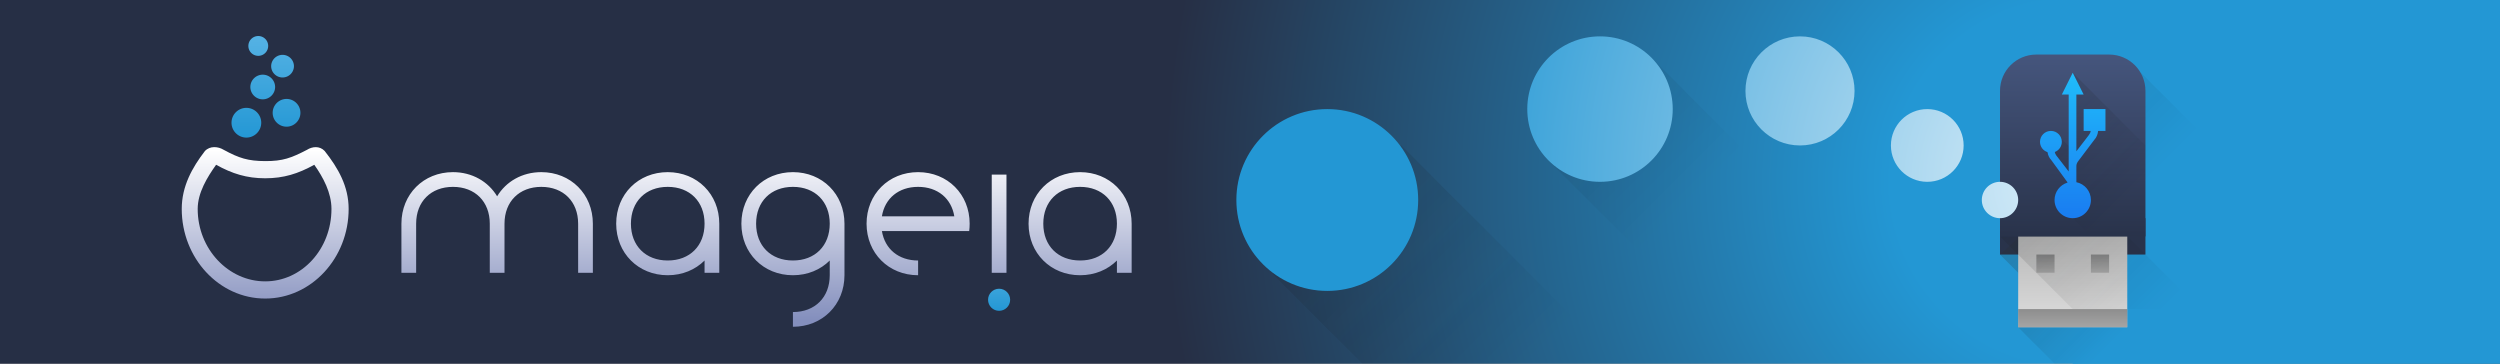
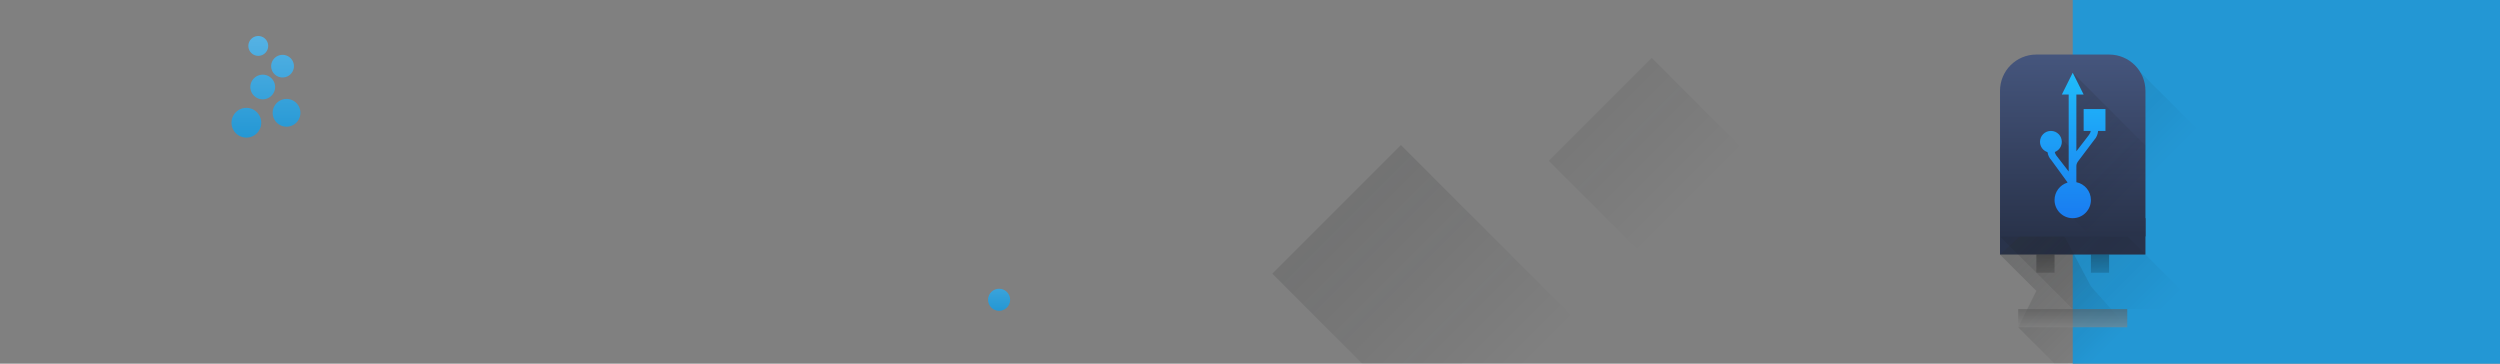
<svg xmlns="http://www.w3.org/2000/svg" xmlns:ns1="http://www.inkscape.org/namespaces/inkscape" xmlns:ns2="http://sodipodi.sourceforge.net/DTD/sodipodi-0.dtd" xmlns:xlink="http://www.w3.org/1999/xlink" version="1.0" width="550" height="80" id="svg1" ns1:version="0.91 r13725" ns2:docname="header.svg" ns1:export-filename="header.png" ns1:export-xdpi="90" ns1:export-ydpi="90">
  <rect width="100%" height="100%" fill="#808080" stroke="none" />
  <ns2:namedview pagecolor="#ffffff" bordercolor="#666666" borderopacity="1" objecttolerance="10" gridtolerance="10" guidetolerance="10" ns1:pageopacity="0" ns1:pageshadow="2" ns1:window-width="1876" ns1:window-height="1051" id="namedview97" showgrid="true" ns1:zoom="3.7019608" ns1:cx="323.04646" ns1:cy="6.4540434" ns1:window-x="0" ns1:window-y="0" ns1:window-maximized="1" ns1:current-layer="svg1">
    <ns1:grid type="xygrid" id="grid4227" empspacing="8" />
  </ns2:namedview>
  <defs id="defs2">
    <linearGradient ns1:collect="always" id="linearGradient4310">
      <stop style="stop-color:#dbeef9;stop-opacity:1" offset="0" id="stop4312" />
      <stop style="stop-color:#2397d4;stop-opacity:1" offset="1" id="stop4314" />
    </linearGradient>
    <linearGradient ns1:collect="always" id="linearGradient4233">
      <stop style="stop-color:#2397d4;stop-opacity:1;" offset="0" id="stop4235" />
      <stop id="stop4260" offset="0.2" style="stop-color:#2397d4;stop-opacity:1" />
      <stop style="stop-color:#262f45;stop-opacity:1" offset="1" id="stop4237" />
    </linearGradient>
    <linearGradient x1="68.716" y1="35.414" x2="83.184" y2="57.514" id="linearGradient5055" gradientUnits="userSpaceOnUse">
      <stop id="stop5057" style="stop-color:#5c5c5c;stop-opacity:1" offset="0" />
      <stop id="stop5059" style="stop-color:#838383;stop-opacity:1" offset="1" />
    </linearGradient>
    <linearGradient gradientUnits="userSpaceOnUse" id="linearGradient4239" y2="57.514" x2="83.184" y1="35.414" x1="68.716">
      <stop offset="0" style="stop-color:#d6d6d6;stop-opacity:1" id="stop4241" />
      <stop offset="1" style="stop-color:#b8b8b8;stop-opacity:1" id="stop4243" />
    </linearGradient>
    <linearGradient ns1:collect="always" xlink:href="#linearGradient4239" id="linearGradient4237" x1="56" y1="128" x2="56" y2="96" gradientUnits="userSpaceOnUse" gradientTransform="matrix(0.5,0,0,0.5,464,0)" />
    <linearGradient id="linearGradient4226" ns1:collect="always">
      <stop id="stop4228" offset="0" style="stop-color:#262f45;stop-opacity:1;" />
      <stop id="stop4230" offset="1" style="stop-color:#485982;stop-opacity:1" />
    </linearGradient>
    <linearGradient ns1:collect="always" id="linearGradient4143">
      <stop style="stop-color:#197cf1;stop-opacity:1" offset="0" id="stop4145" />
      <stop style="stop-color:#20bcfa;stop-opacity:1" offset="1" id="stop4147" />
    </linearGradient>
    <linearGradient ns1:collect="always" id="linearGradient4230" gradientTransform="scale(0.701,1.427)" x1="35.249" y1="7.599" x2="42.804" y2="7.599" gradientUnits="userSpaceOnUse">
      <stop style="stop-color:#292c2f;stop-opacity:1" offset="0" id="stop4232" />
      <stop style="stop-color:#000000;stop-opacity:0;" offset="1" id="stop4234" />
    </linearGradient>
    <linearGradient ns1:collect="always" xlink:href="#linearGradient4226" id="linearGradient4357" x1="64" y1="96" x2="64" y2="0" gradientUnits="userSpaceOnUse" gradientTransform="matrix(0.5,0,0,0.5,464,4)" />
    <linearGradient ns1:collect="always" xlink:href="#linearGradient4143" id="linearGradient4197-9" gradientUnits="userSpaceOnUse" x1="12.41" y1="12.698" x2="462.838" y2="12.698" gradientTransform="matrix(0,-0.071,0.071,0,487.098,44.882)" />
    <linearGradient ns1:collect="always" xlink:href="#linearGradient4230" id="linearGradient4985" x1="48" y1="16" x2="96" y2="64" gradientUnits="userSpaceOnUse" gradientTransform="matrix(0.5,0,0,0.5,464,4)" />
    <linearGradient ns1:collect="always" xlink:href="#linearGradient4230" id="linearGradient4993" x1="56" y1="72" x2="56" y2="120" gradientUnits="userSpaceOnUse" gradientTransform="matrix(0.5,0,0,0.5,464,0)" />
    <linearGradient ns1:collect="always" xlink:href="#linearGradient4230" id="linearGradient4993-7" x1="56" y1="72" x2="56" y2="120" gradientUnits="userSpaceOnUse" gradientTransform="matrix(0.5,0,0,0.5,476,0)" />
    <linearGradient ns1:collect="always" xlink:href="#linearGradient4230" id="linearGradient5027" x1="32" y1="56" x2="104" y2="128" gradientUnits="userSpaceOnUse" gradientTransform="matrix(0.5,0,0,0.5,464,0)" />
    <linearGradient ns1:collect="always" xlink:href="#linearGradient5055" id="linearGradient5053" x1="64" y1="120" x2="64" y2="128" gradientUnits="userSpaceOnUse" gradientTransform="matrix(0.5,0,0,0.5,464,4)" />
    <linearGradient ns1:collect="always" xlink:href="#linearGradient4230" id="linearGradient5027-2" x1="31.72" y1="-8.28" x2="104" y2="64" gradientUnits="userSpaceOnUse" gradientTransform="matrix(0.5,0,0,0.5,464,0)" />
    <linearGradient ns1:collect="always" xlink:href="#linearGradient4230" id="linearGradient5027-2-3" x1="31.553" y1="111.553" x2="72" y2="152" gradientUnits="userSpaceOnUse" gradientTransform="matrix(0.5,0,0,0.5,464,0)" />
    <linearGradient ns1:collect="always" id="linearGradient4286">
      <stop style="stop-color:#2397d4;stop-opacity:1;" offset="0" id="stop4288" />
      <stop style="stop-color:#55b2e4;stop-opacity:1" offset="1" id="stop4290" />
    </linearGradient>
    <linearGradient id="linearGradient4226-3" ns1:collect="always">
      <stop id="stop4228-6" offset="0" style="stop-color:#848fbd;stop-opacity:1" />
      <stop id="stop4230-7" offset="1" style="stop-color:#ffffff;stop-opacity:1" />
    </linearGradient>
    <linearGradient gradientUnits="userSpaceOnUse" y2="122.819" x2="538.423" y1="260.886" x1="538.423" id="linearGradient4232" xlink:href="#linearGradient4226-3" ns1:collect="always" />
    <linearGradient gradientUnits="userSpaceOnUse" y2="30.334" x2="103.21" y1="114.294" x1="103.21" id="linearGradient4257" xlink:href="#linearGradient4286" ns1:collect="always" />
    <linearGradient gradientUnits="userSpaceOnUse" y2="704.561" x2="798.792" y1="745.608" x1="798.792" id="linearGradient4265" xlink:href="#linearGradient4286" ns1:collect="always" />
    <radialGradient ns1:collect="always" xlink:href="#linearGradient4233" id="radialGradient4255" cx="456" cy="40" fx="456" fy="40" r="275" gradientTransform="matrix(-0.727,-2.5901491e-8,1.3644691e-7,-0.727,787.636,69.091)" gradientUnits="userSpaceOnUse" />
    <radialGradient ns1:collect="always" xlink:href="#linearGradient4310" id="radialGradient4381" cx="456" cy="48.429" fx="456" fy="48.429" r="87" gradientTransform="matrix(-1.655,-7.4872124e-7,7.4872097e-7,-1.655,1210.759,120.158)" gradientUnits="userSpaceOnUse" />
    <linearGradient ns1:collect="always" xlink:href="#linearGradient4230" id="linearGradient4206" x1="181.019" y1="214.96" x2="181.019" y2="294.156" gradientUnits="userSpaceOnUse" gradientTransform="matrix(0.707,-0.707,0.707,0.707,0,0)" />
  </defs>
-   <rect style="color:#000000;clip-rule:nonzero;display:inline;overflow:visible;visibility:visible;opacity:1;isolation:auto;mix-blend-mode:normal;color-interpolation:sRGB;color-interpolation-filters:linearRGB;solid-color:#000000;solid-opacity:1;fill:url(#radialGradient4255);fill-opacity:1;fill-rule:nonzero;stroke:none;stroke-width:0;stroke-linecap:butt;stroke-linejoin:miter;stroke-miterlimit:4;stroke-dasharray:none;stroke-dashoffset:0;stroke-opacity:1;marker:none;color-rendering:auto;image-rendering:auto;shape-rendering:auto;text-rendering:auto;enable-background:accumulate" id="rect4201" width="550" height="80" x="0" y="0" />
  <rect style="color:#000000;clip-rule:nonzero;display:inline;overflow:visible;visibility:visible;opacity:1;isolation:auto;mix-blend-mode:normal;color-interpolation:sRGB;color-interpolation-filters:linearRGB;solid-color:#000000;solid-opacity:1;fill:#2397d4;fill-opacity:1;fill-rule:nonzero;stroke:none;stroke-width:0;stroke-linecap:butt;stroke-linejoin:miter;stroke-miterlimit:4;stroke-dasharray:none;stroke-dashoffset:0;stroke-opacity:1;marker:none;color-rendering:auto;image-rendering:auto;shape-rendering:auto;text-rendering:auto;enable-background:accumulate" id="rect4262" width="96" height="80" x="456" y="0" />
  <g id="g4242" transform="translate(-40,4)">
    <path ns2:nodetypes="cccccccc" ns1:connector-curvature="0" id="path5019-9" d="m 511,12 13,13 0,39 -18,-4 -12,-12 8,-4 -12,-12 z" style="opacity:0.2;fill:url(#linearGradient5027-2);fill-opacity:1;fill-rule:evenodd;stroke:none;stroke-width:1px;stroke-linecap:butt;stroke-linejoin:miter;stroke-opacity:1" />
    <rect y="44" x="480" height="8" width="32" id="rect5085" style="color:#000000;clip-rule:nonzero;display:inline;overflow:visible;visibility:visible;opacity:1;isolation:auto;mix-blend-mode:normal;color-interpolation:sRGB;color-interpolation-filters:linearRGB;solid-color:#000000;solid-opacity:1;fill:#29334b;fill-opacity:1;fill-rule:nonzero;stroke:none;stroke-width:0;stroke-linecap:butt;stroke-linejoin:miter;stroke-miterlimit:4;stroke-dasharray:none;stroke-dashoffset:0;stroke-opacity:1;marker:none;color-rendering:auto;image-rendering:auto;shape-rendering:auto;text-rendering:auto;enable-background:accumulate" />
    <path ns2:nodetypes="cccccccc" ns1:connector-curvature="0" id="path5019-9-6" d="m 491,42 9,17 8,9 -12,12 -12,-12 4,-8 -8,-8 z" style="opacity:0.2;fill:url(#linearGradient5027-2-3);fill-opacity:1;fill-rule:evenodd;stroke:none;stroke-width:1px;stroke-linecap:butt;stroke-linejoin:miter;stroke-opacity:1" />
-     <rect y="48" x="484" height="20" width="24" id="rect4229" style="color:#000000;clip-rule:nonzero;display:inline;overflow:visible;visibility:visible;opacity:1;isolation:auto;mix-blend-mode:normal;color-interpolation:sRGB;color-interpolation-filters:linearRGB;solid-color:#000000;solid-opacity:1;fill:url(#linearGradient4237);fill-opacity:1;fill-rule:nonzero;stroke:none;stroke-width:0;stroke-linecap:butt;stroke-linejoin:miter;stroke-miterlimit:4;stroke-dasharray:none;stroke-dashoffset:0;stroke-opacity:1;marker:none;color-rendering:auto;image-rendering:auto;shape-rendering:auto;text-rendering:auto;enable-background:accumulate" />
    <path ns2:nodetypes="cccccc" ns1:connector-curvature="0" id="path5019" d="m 508,48 13,13 3,3 -28,0 -16,-16 z" style="opacity:0.2;fill:url(#linearGradient5027);fill-opacity:1;fill-rule:evenodd;stroke:none;stroke-width:1px;stroke-linecap:butt;stroke-linejoin:miter;stroke-opacity:1" />
    <rect y="52" x="488" height="4" width="4" id="rect4245" style="color:#000000;clip-rule:nonzero;display:inline;overflow:visible;visibility:visible;opacity:1;isolation:auto;mix-blend-mode:normal;color-interpolation:sRGB;color-interpolation-filters:linearRGB;solid-color:#000000;solid-opacity:1;fill:url(#linearGradient4993);fill-opacity:1;fill-rule:nonzero;stroke:none;stroke-width:0;stroke-linecap:butt;stroke-linejoin:miter;stroke-miterlimit:4;stroke-dasharray:none;stroke-dashoffset:0;stroke-opacity:1;marker:none;color-rendering:auto;image-rendering:auto;shape-rendering:auto;text-rendering:auto;enable-background:accumulate" />
    <path ns2:nodetypes="ssccccccccsss" ns1:connector-curvature="0" id="rect4249" d="m 488,8 c -4.432,0 -8,3.568 -8,8 l 0,12 0,16 0,4 8,0 16,0 8,0 0,-4 0,-16 0,-12 c 0,-4.432 -3.568,-8 -8,-8 z" style="color:#000000;clip-rule:nonzero;display:inline;overflow:visible;visibility:visible;opacity:1;isolation:auto;mix-blend-mode:normal;color-interpolation:sRGB;color-interpolation-filters:linearRGB;solid-color:#000000;solid-opacity:1;fill:url(#linearGradient4357);fill-opacity:1;fill-rule:nonzero;stroke:none;stroke-width:0;stroke-linecap:butt;stroke-linejoin:miter;stroke-miterlimit:4;stroke-dasharray:none;stroke-dashoffset:0;stroke-opacity:1;marker:none;color-rendering:auto;image-rendering:auto;shape-rendering:auto;text-rendering:auto;enable-background:accumulate" />
    <path ns2:nodetypes="ccccccccc" ns1:connector-curvature="0" id="path4977" d="m 496,12 16,16 0,32 -16,-16 -0.405,-9 -6,-6 3.405,-3 3,3 0,-17" style="opacity:0.2;fill:url(#linearGradient4985);fill-opacity:1;fill-rule:evenodd;stroke:none;stroke-width:1px;stroke-linecap:butt;stroke-linejoin:miter;stroke-opacity:1" />
    <path ns2:nodetypes="cccccccsccccccsccccccccccccccccc" ns1:connector-curvature="0" id="path1334-7" d="m 496,12 -2.4,4.8 1.512,0 0,16.925 -2.737,-3.537 c -0.169,-0.211 -0.261,-0.473 -0.316,-0.747 0.928,-0.356 1.541,-1.247 1.541,-2.241 0,-1.325 -1.075,-2.4 -2.4,-2.4 -1.325,5e-6 -2.4,1.075 -2.4,2.4 2.8e-4,1.035 0.664,1.953 1.647,2.278 0.101,0.656 0.411,1.298 0.831,1.734 0.013,0.011 3.466,4.753 3.466,4.753 0.048,0.06 0.077,0.137 0.119,0.203 -1.697,0.503 -2.861,2.062 -2.862,3.831 0,2.209 1.791,4 4,4 2.209,0 4,-1.791 4,-4 -2e-4,-1.901 -1.338,-3.539 -3.2,-3.919 l 0,-3.612 c 0.01,-0.404 0.224,-0.8 0.466,-1.1 0,0 3.459,-4.588 3.472,-4.6 0.471,-0.488 0.793,-1.233 0.844,-1.969 l 1.619,0 0,-4.8 -4.8,0 0,4.8 1.559,0 c -0.055,0.347 -0.226,0.683 -0.434,0.944 l -2.725,3.538 0,-12.481 1.6,0 -2.4,-4.8 z" style="font-style:normal;font-variant:normal;font-weight:bold;font-stretch:normal;font-size:12.5px;line-height:125%;font-family:'Clear Sans';-inkscape-font-specification:'Clear Sans Bold';letter-spacing:0px;word-spacing:0px;opacity:1;fill:url(#linearGradient4197-9);fill-opacity:1;stroke:none;stroke-width:1px;stroke-linecap:butt;stroke-linejoin:miter;stroke-opacity:1" />
    <rect y="52" x="500" height="4" width="4" id="rect4245-5" style="color:#000000;clip-rule:nonzero;display:inline;overflow:visible;visibility:visible;opacity:1;isolation:auto;mix-blend-mode:normal;color-interpolation:sRGB;color-interpolation-filters:linearRGB;solid-color:#000000;solid-opacity:1;fill:url(#linearGradient4993-7);fill-opacity:1;fill-rule:nonzero;stroke:none;stroke-width:0;stroke-linecap:butt;stroke-linejoin:miter;stroke-miterlimit:4;stroke-dasharray:none;stroke-dashoffset:0;stroke-opacity:1;marker:none;color-rendering:auto;image-rendering:auto;shape-rendering:auto;text-rendering:auto;enable-background:accumulate" />
    <path ns1:connector-curvature="0" id="path5045" d="m 484,64 24,0 0,4 -24,0 0,-4" style="opacity:0.6;fill:url(#linearGradient5053);fill-opacity:1;fill-rule:evenodd;stroke:none;stroke-width:1px;stroke-linecap:butt;stroke-linejoin:miter;stroke-opacity:1" />
  </g>
  <g id="layer1" transform="matrix(0.27,0,0,0.27,6.232,-132.844)">
    <path style="fill:url(#linearGradient4265);fill-opacity:1;stroke:none" id="path9360-1" d="m 791,745.279 c -4.971,0 -9,-4.029 -9,-9 0,-4.971 4.029,-9 9,-9 4.97,0 9,4.029 9,9 0,4.971 -4.03,9 -9,9 z" ns1:connector-curvature="0" />
    <g style="fill:#2397d4;fill-opacity:1" id="g5423" transform="translate(-0.208,7)">
      <path id="path3042-0-6-4" transform="translate(95.208,484.367)" d="m 92.6,30.004 a 8.076,8.076 0 0 0 -8.312,8.072 8.076,8.076 0 0 0 16.152,0 8.076,8.076 0 0 0 -7.84,-8.072 z m 19.822,15.344 a 9.288,9.288 0 0 0 -9.559,9.285 9.288,9.288 0 0 0 18.574,0 9.288,9.288 0 0 0 -9.016,-9.285 z M 96.293,61.502 a 10.095,10.095 0 0 0 -10.391,10.09 10.096,10.096 0 0 0 20.191,0 10.095,10.095 0 0 0 -9.801,-10.09 z m 19.098,19.762 c -6.235,0.005 -11.307,5.08 -11.297,11.322 0.004,6.226 5.076,11.291 11.307,11.291 l 0.01,0 c 6.234,-0.006 11.297,-5.08 11.297,-11.322 -0.006,-6.226 -5.077,-11.291 -11.316,-11.291 z m -32.729,7.27 c -6.679,0.007 -12.114,5.442 -12.104,12.133 0.007,6.668 5.44,12.094 12.113,12.094 l 0.01,0 0,0.002 c 6.679,-0.007 12.105,-5.444 12.105,-12.135 -0.008,-6.668 -5.442,-12.094 -12.125,-12.094 z" style="fill:url(#linearGradient4257);fill-opacity:1" ns1:connector-curvature="0" />
    </g>
-     <path transform="translate(95,491.367)" id="path4687-7-56-1-0-2-2-7" d="m 56.398,120.527 c -2.715,0.049 -5.403,0.974 -7.473,3.146 C 38.475,137.219 30,152.455 30,170.912 c 0,40.006 30.358,73 68,73 37.64,0 68,-32.993 68,-73 0,-18.461 -8.488,-33.212 -19.529,-47.238 -4.14,-4.345 -10.119,-3.698 -14.471,-0.918 -12.733,6.589 -19.605,9.221 -34,9.156 -13.922,-0.062 -21.237,-2.336 -33.971,-9.277 -2.176,-1.33 -4.916,-2.157 -7.631,-2.107 z M 58,134.912 c 13.198,7.298 24.969,11 40,11 15.044,0 26.795,-3.703 40,-11 7.205,10.16 14,22.758 14,36 0,32.801 -24.175,59 -54,59 -29.826,0 -55,-26.199 -55,-59 0,-13.225 7.779,-25.832 15,-36 z m 193,6 c -24,0 -42,18 -42,42 l 0,40 12,0 0,-40 c 0,-18 12,-30 30,-30 18,0 30,12 30,30 l 0,40 12,0 0,-40 c 0,-18 12,-30 30,-30 18,0 30,12 30,30 l 0,40 12,0 0,-40 c 0,-24 -18,-42 -42,-42 -15.665,0 -28.784,7.687 -36,19.688 -7.216,-12.001 -20.335,-19.688 -36,-19.688 z m 175,0 c -24,0 -42,18 -42,42 0,24 18,42 42,42 12,0 22.5,-4.5 30,-12 l 0,10 12,0 0,-40 c 0,-24 -18,-42 -42,-42 z m 102,0 c -24,0 -42,18 -42,42 0,24 18,42 42,42 12,0 22.5,-4.5 30,-12 l 0,12 c 0,18 -12,30 -30,30 l 0,12 c 24,0 42,-18 42,-42 l 0,-42 c 0,-24 -18,-42 -42,-42 z m 102,0 c -24,0 -42,18 -42,42 0,24 18,42 42,42 l 0,-12 c -15.908,0 -27.106,-9.397 -29.5,-24 l 71.125,0 c 0.256,-1.956 0.375,-3.948 0.375,-6 0,-24 -18,-42 -42,-42 z m 132,0 c -24,0 -42,18 -42,42 0,24 18,42 42,42 12,0 22.5,-4.5 30,-12 l 0,10 12,0 0,-40 c 0,-24 -18,-42 -42,-42 z m -72,2 0,80 12,0 0,-80 -12,0 z m -264,10 c 18,0 30,12 30,30 0,18 -12,30 -30,30 -18,0 -30,-12 -30,-30 0,-18 12,-30 30,-30 z m 102,0 c 18,0 30,12 30,30 0,18 -12,30 -30,30 -18,0 -30,-12 -30,-30 0,-18 12,-30 30,-30 z m 102,0 c 15.908,0 27.106,9.397 29.5,24 l -59,0 c 2.394,-14.603 13.592,-24 29.5,-24 z m 132,0 c 18,0 30,12 30,30 0,18 -12,30 -30,30 -18,0 -30,-12 -30,-30 0,-18 12,-30 30,-30 z" style="fill:url(#linearGradient4232);fill-opacity:1;stroke:none" ns1:connector-curvature="0" />
  </g>
  <path style="color:#000000;clip-rule:nonzero;display:inline;overflow:visible;visibility:visible;opacity:0.2;isolation:auto;mix-blend-mode:normal;color-interpolation:sRGB;color-interpolation-filters:linearRGB;solid-color:#000000;solid-opacity:1;fill:url(#linearGradient4206);fill-opacity:1;fill-rule:nonzero;stroke:none;stroke-width:0;stroke-linecap:butt;stroke-linejoin:miter;stroke-miterlimit:4;stroke-dasharray:none;stroke-dashoffset:0;stroke-opacity:1;marker:none;color-rendering:auto;image-rendering:auto;shape-rendering:auto;text-rendering:auto;enable-background:accumulate" d="M 404.545 11.574 L 387.574 28.545 L 455.455 96.426 L 466.283 85.598 L 469.799 89.113 L 481.113 77.799 L 430.201 26.887 L 425.029 32.059 L 404.545 11.574 z M 363.373 12.746 L 340.746 35.373 L 408.627 103.254 L 431.254 80.627 L 363.373 12.746 z M 308.201 31.916 L 279.916 60.201 L 347.799 128.084 L 376.084 99.799 L 308.201 31.916 z " id="rect4198" />
-   <path style="color:#000000;clip-rule:nonzero;display:inline;overflow:visible;visibility:visible;opacity:1;isolation:auto;mix-blend-mode:normal;color-interpolation:sRGB;color-interpolation-filters:linearRGB;solid-color:#000000;solid-opacity:1;fill:url(#radialGradient4381);fill-opacity:1;fill-rule:nonzero;stroke:none;stroke-width:0;stroke-linecap:butt;stroke-linejoin:miter;stroke-miterlimit:4;stroke-dasharray:none;stroke-dashoffset:0;stroke-opacity:1;marker:none;color-rendering:auto;image-rendering:auto;shape-rendering:auto;text-rendering:auto;enable-background:accumulate" d="m 352,8 c -8.837,0 -16,7.163 -16,16 0,8.837 7.163,16 16,16 8.837,0 16,-7.163 16,-16 0,-8.837 -7.163,-16 -16,-16 z m 44,0 c -6.627,0 -12,5.373 -12,12 0,6.627 5.373,12 12,12 6.627,0 12,-5.373 12,-12 0,-6.627 -5.373,-12 -12,-12 z M 292,24 c -11.046,0 -20,8.954 -20,20 0,11.046 8.954,20 20,20 11.046,0 20,-8.954 20,-20 0,-11.046 -8.954,-20 -20,-20 z m 132,0 c -4.418,0 -8,3.582 -8,8 0,4.418 3.582,8 8,8 4.418,0 8,-3.582 8,-8 0,-4.418 -3.582,-8 -8,-8 z m 16,16 c -2.209,0 -4,1.791 -4,4 0,2.209 1.791,4 4,4 2.209,0 4,-1.791 4,-4 0,-2.209 -1.791,-4 -4,-4 z" id="path4362" ns1:connector-curvature="0" ns2:nodetypes="sssssssssssssssssssssssss" />
</svg>